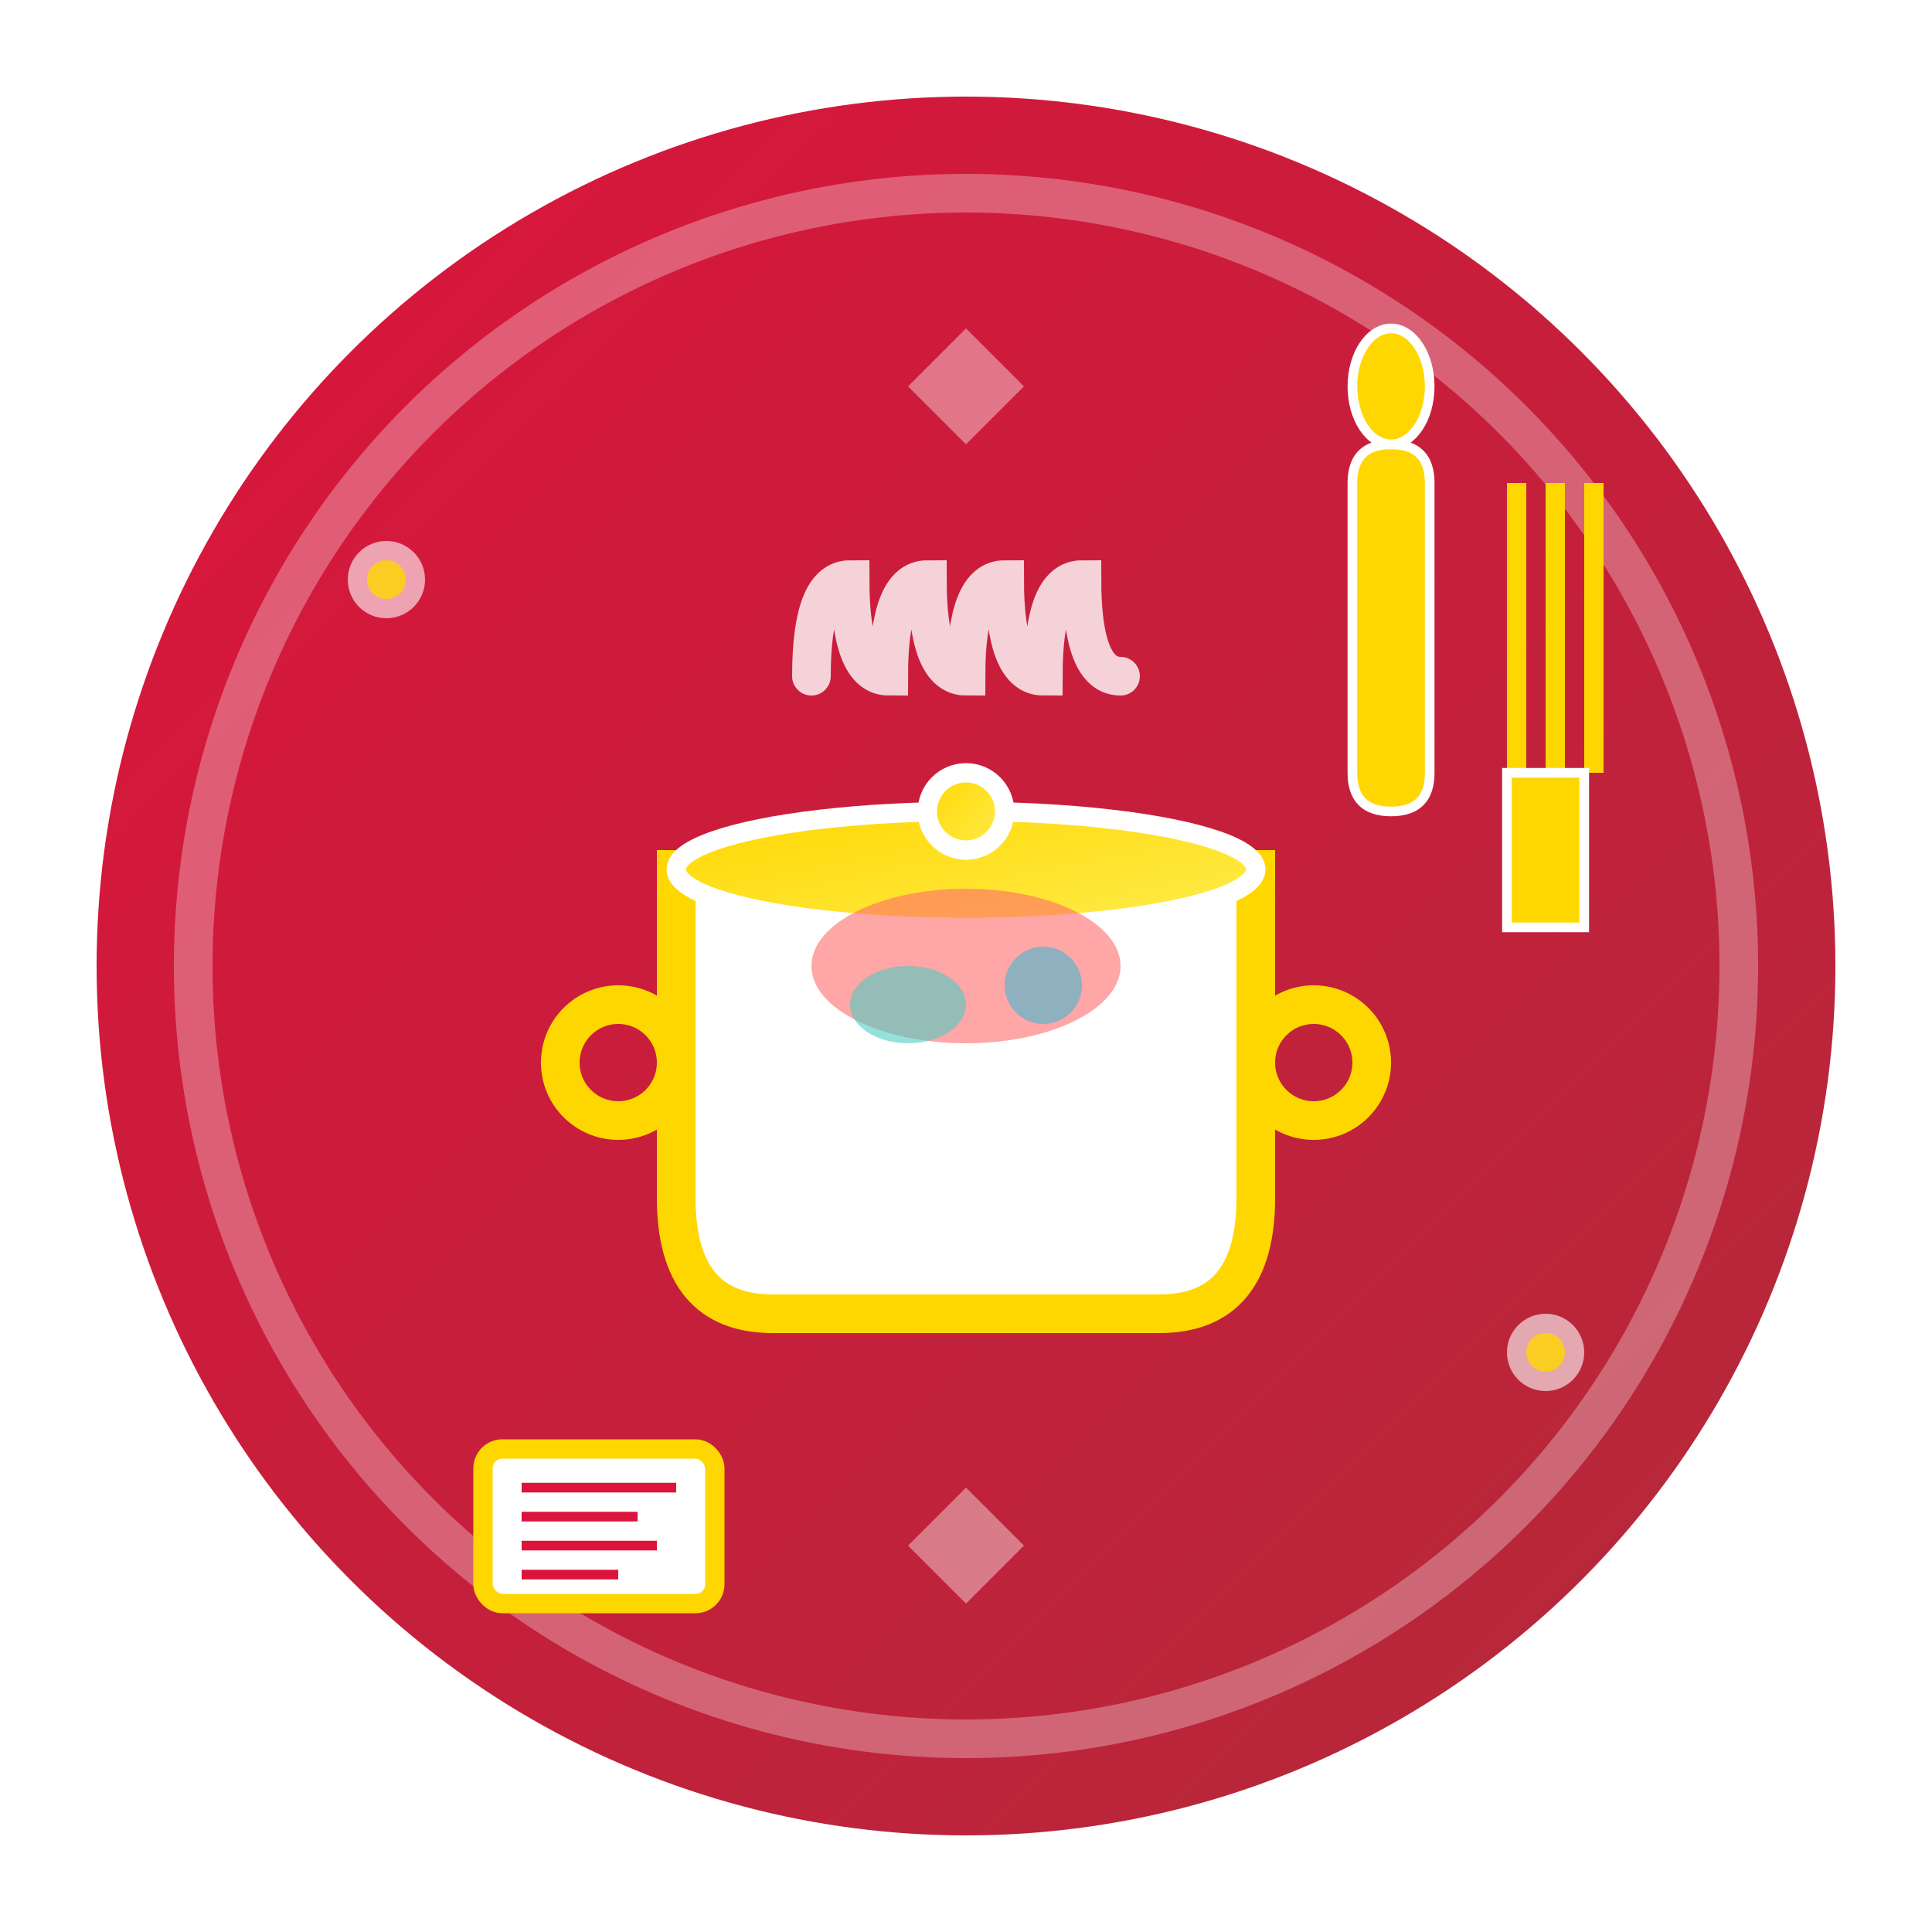
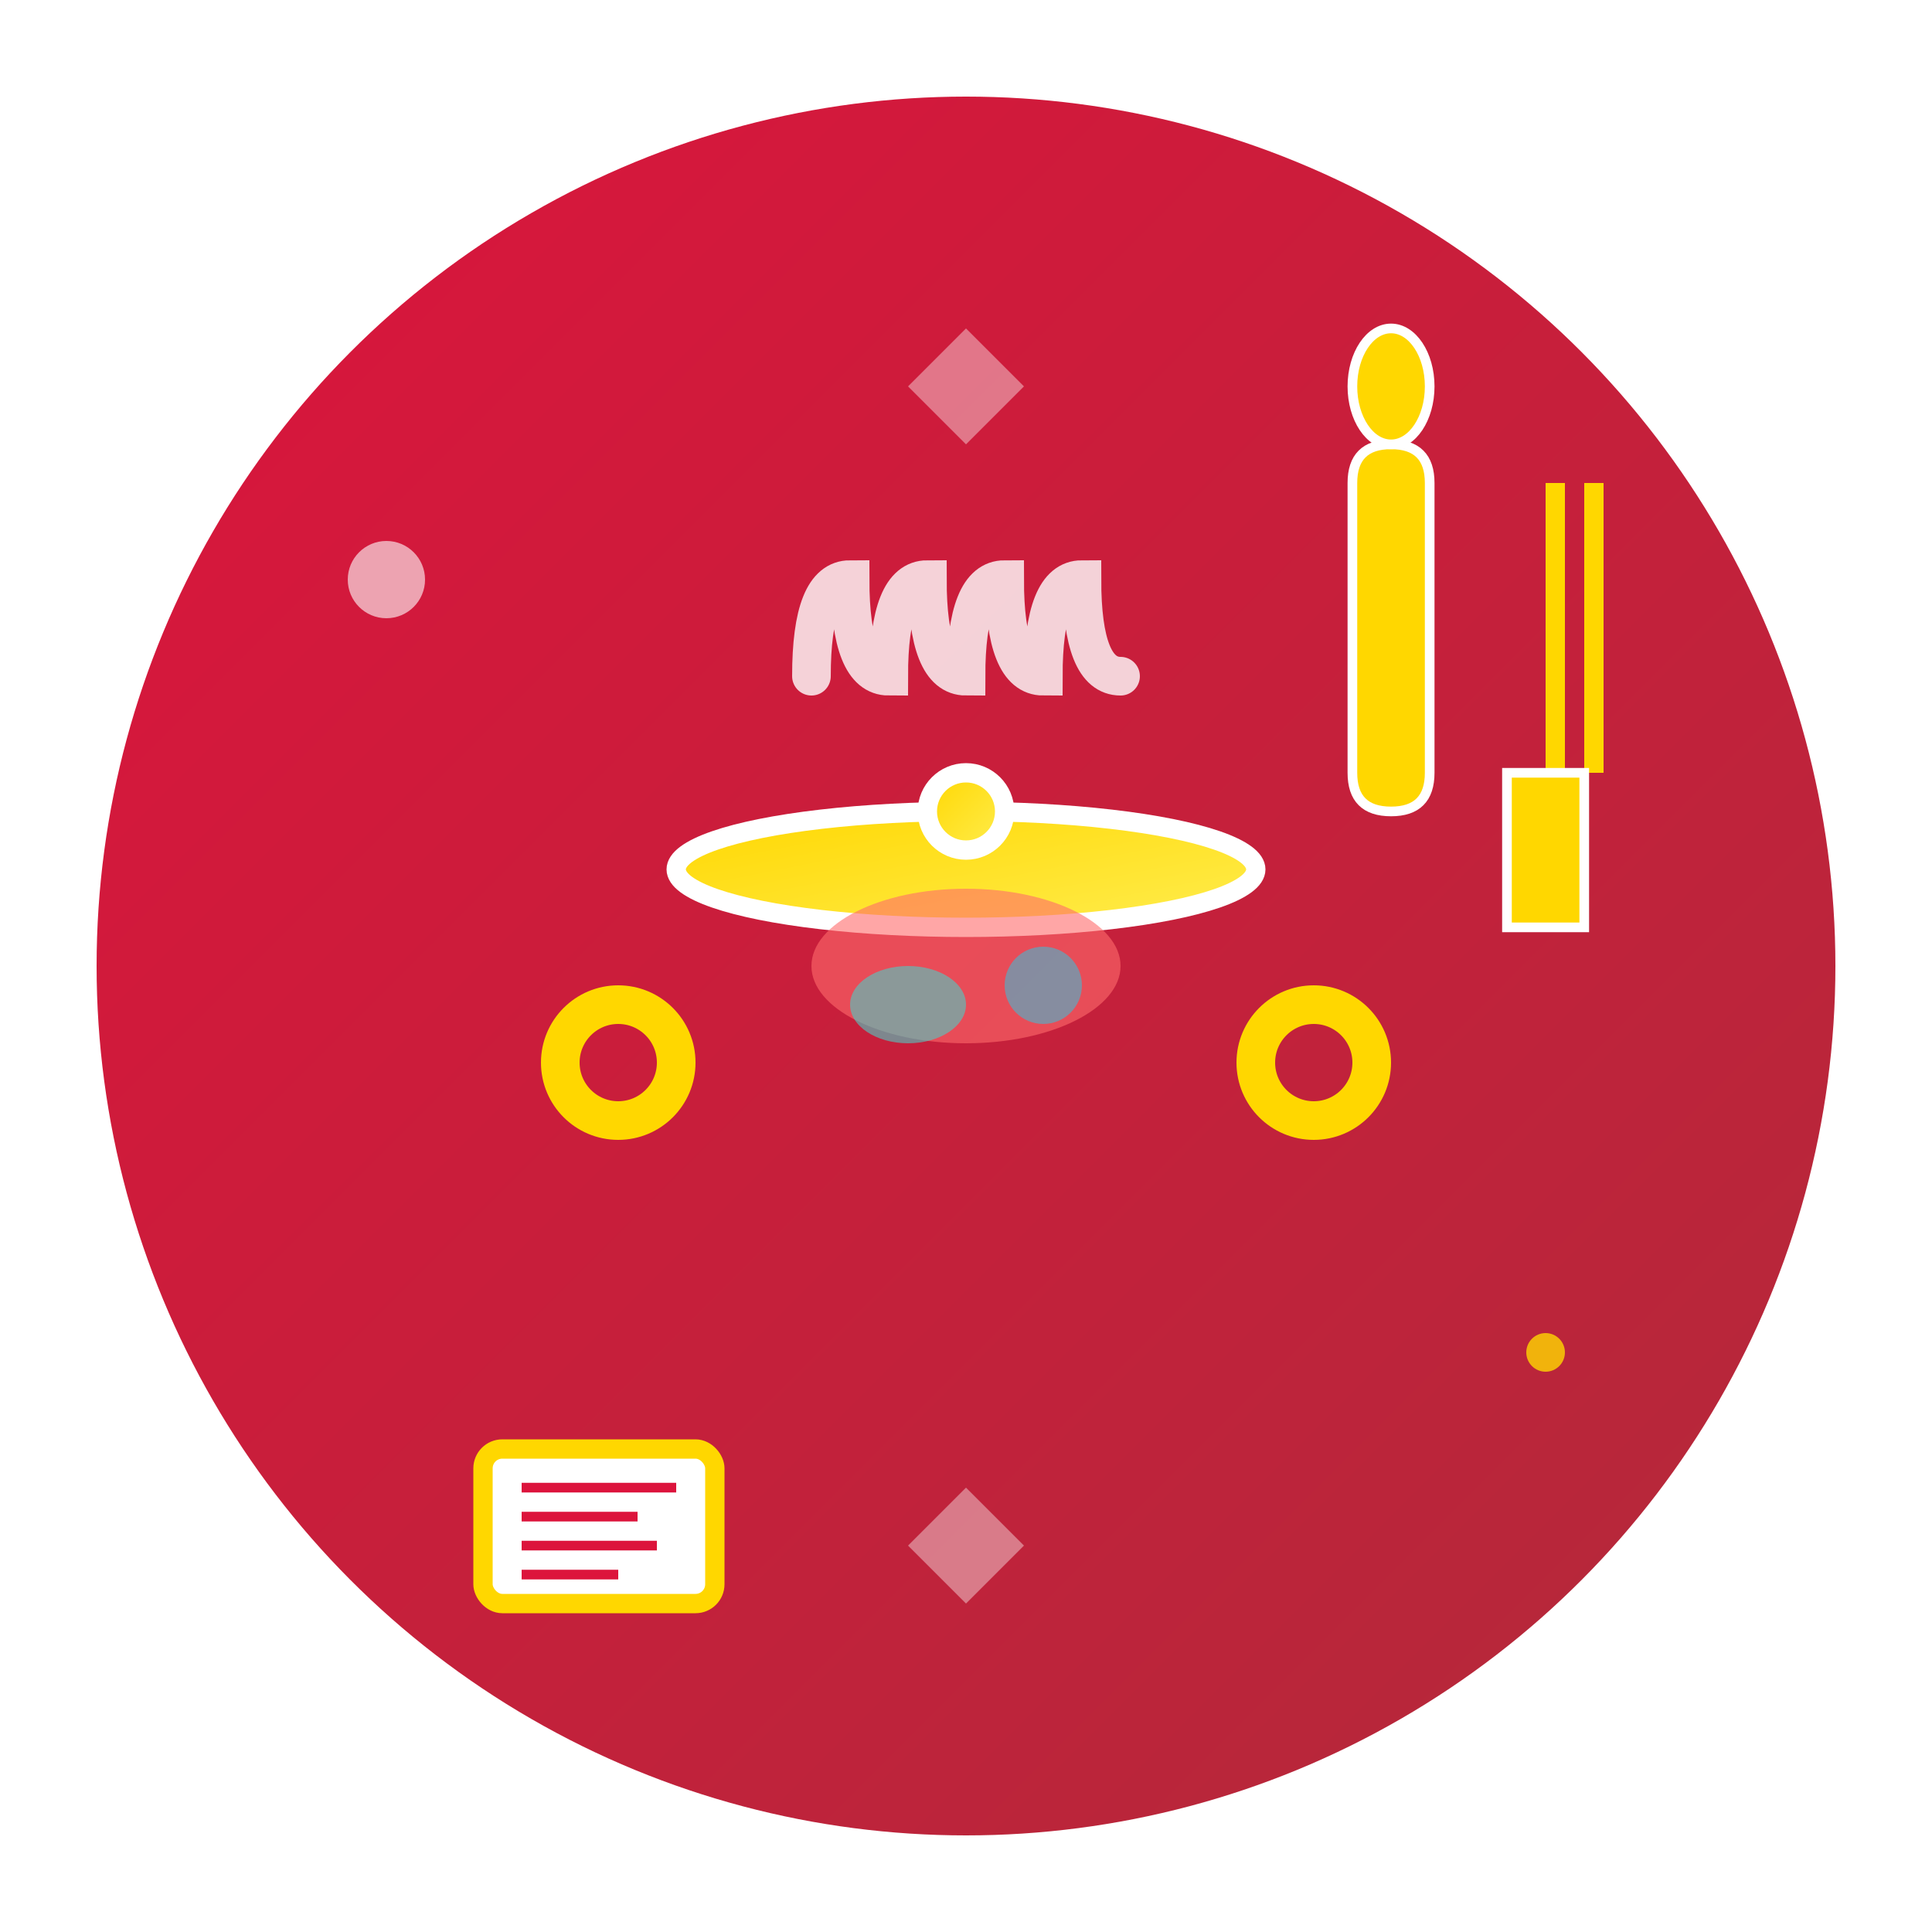
<svg xmlns="http://www.w3.org/2000/svg" viewBox="0 0 100 100" width="100" height="100">
  <defs>
    <linearGradient id="recipeGradient" x1="0%" y1="0%" x2="100%" y2="100%">
      <stop offset="0%" style="stop-color:#dc143c;stop-opacity:1" />
      <stop offset="100%" style="stop-color:#b12a3a;stop-opacity:1" />
    </linearGradient>
    <linearGradient id="goldGradient" x1="0%" y1="0%" x2="100%" y2="100%">
      <stop offset="0%" style="stop-color:#ffd700;stop-opacity:1" />
      <stop offset="100%" style="stop-color:#ffed4e;stop-opacity:1" />
    </linearGradient>
    <filter id="shadow" x="-20%" y="-20%" width="140%" height="140%">
      <feDropShadow dx="2" dy="2" stdDeviation="2" flood-opacity="0.3" />
    </filter>
  </defs>
  <circle cx="50" cy="50" r="45" fill="url(#recipeGradient)" filter="url(#shadow)" />
-   <circle cx="50" cy="50" r="40" fill="none" stroke="#ffffff" stroke-width="2" opacity="0.3" />
  <g transform="translate(50, 50)">
-     <path d="M-15 -5 L-15 12 Q-15 18 -10 18 L10 18 Q15 18 15 12 L15 -5 Z" fill="#ffffff" stroke="#ffd700" stroke-width="2" />
    <circle cx="-18" cy="5" r="3" fill="none" stroke="#ffd700" stroke-width="2" />
    <circle cx="18" cy="5" r="3" fill="none" stroke="#ffd700" stroke-width="2" />
    <ellipse cx="0" cy="-5" rx="15" ry="3" fill="url(#goldGradient)" stroke="#ffffff" stroke-width="1" />
    <circle cx="0" cy="-8" r="2" fill="url(#goldGradient)" stroke="#ffffff" stroke-width="1" />
    <path d="M-8 -15 Q-8 -20 -6 -20 Q-6 -15 -4 -15 Q-4 -20 -2 -20 Q-2 -15 0 -15 Q0 -20 2 -20 Q2 -15 4 -15 Q4 -20 6 -20 Q6 -15 8 -15" fill="none" stroke="#ffffff" stroke-width="2" stroke-linecap="round" opacity="0.8" />
    <ellipse cx="0" cy="0" rx="8" ry="4" fill="#ff6b6b" opacity="0.6" />
    <ellipse cx="-3" cy="2" rx="3" ry="2" fill="#4ecdc4" opacity="0.6" />
    <ellipse cx="4" cy="1" rx="2" ry="2" fill="#45b7d1" opacity="0.6" />
  </g>
  <g transform="translate(25, 75)">
    <rect x="0" y="0" width="12" height="8" fill="#ffffff" stroke="#ffd700" stroke-width="1" rx="1" />
    <line x1="2" y1="2" x2="10" y2="2" stroke="#dc143c" stroke-width="0.5" />
    <line x1="2" y1="3.5" x2="8" y2="3.5" stroke="#dc143c" stroke-width="0.5" />
    <line x1="2" y1="5" x2="9" y2="5" stroke="#dc143c" stroke-width="0.5" />
    <line x1="2" y1="6.5" x2="7" y2="6.5" stroke="#dc143c" stroke-width="0.5" />
  </g>
  <g transform="translate(70, 25)">
    <path d="M0 0 L0 15 Q0 17 2 17 Q4 17 4 15 L4 0 Q4 -2 2 -2 Q0 -2 0 0 Z" fill="#ffd700" stroke="#ffffff" stroke-width="0.5" />
    <ellipse cx="2" cy="-5" rx="2" ry="3" fill="#ffd700" stroke="#ffffff" stroke-width="0.5" />
    <g transform="translate(8, 0)">
-       <rect x="0" y="0" width="1" height="15" fill="#ffd700" />
      <rect x="2" y="0" width="1" height="15" fill="#ffd700" />
      <rect x="4" y="0" width="1" height="15" fill="#ffd700" />
      <rect x="0" y="15" width="4" height="8" fill="#ffd700" stroke="#ffffff" stroke-width="0.5" />
    </g>
  </g>
  <g transform="translate(20, 30)">
    <circle cx="0" cy="0" r="2" fill="#ffffff" opacity="0.6" />
-     <circle cx="0" cy="0" r="1" fill="#ffd700" opacity="0.8" />
  </g>
  <g transform="translate(80, 70)">
-     <circle cx="0" cy="0" r="2" fill="#ffffff" opacity="0.6" />
    <circle cx="0" cy="0" r="1" fill="#ffd700" opacity="0.8" />
  </g>
  <g transform="translate(50, 20)">
    <path d="M-3 0 L0 -3 L3 0 L0 3 Z" fill="#ffffff" opacity="0.4" />
  </g>
  <g transform="translate(50, 80)">
    <path d="M-3 0 L0 -3 L3 0 L0 3 Z" fill="#ffffff" opacity="0.4" />
  </g>
</svg>